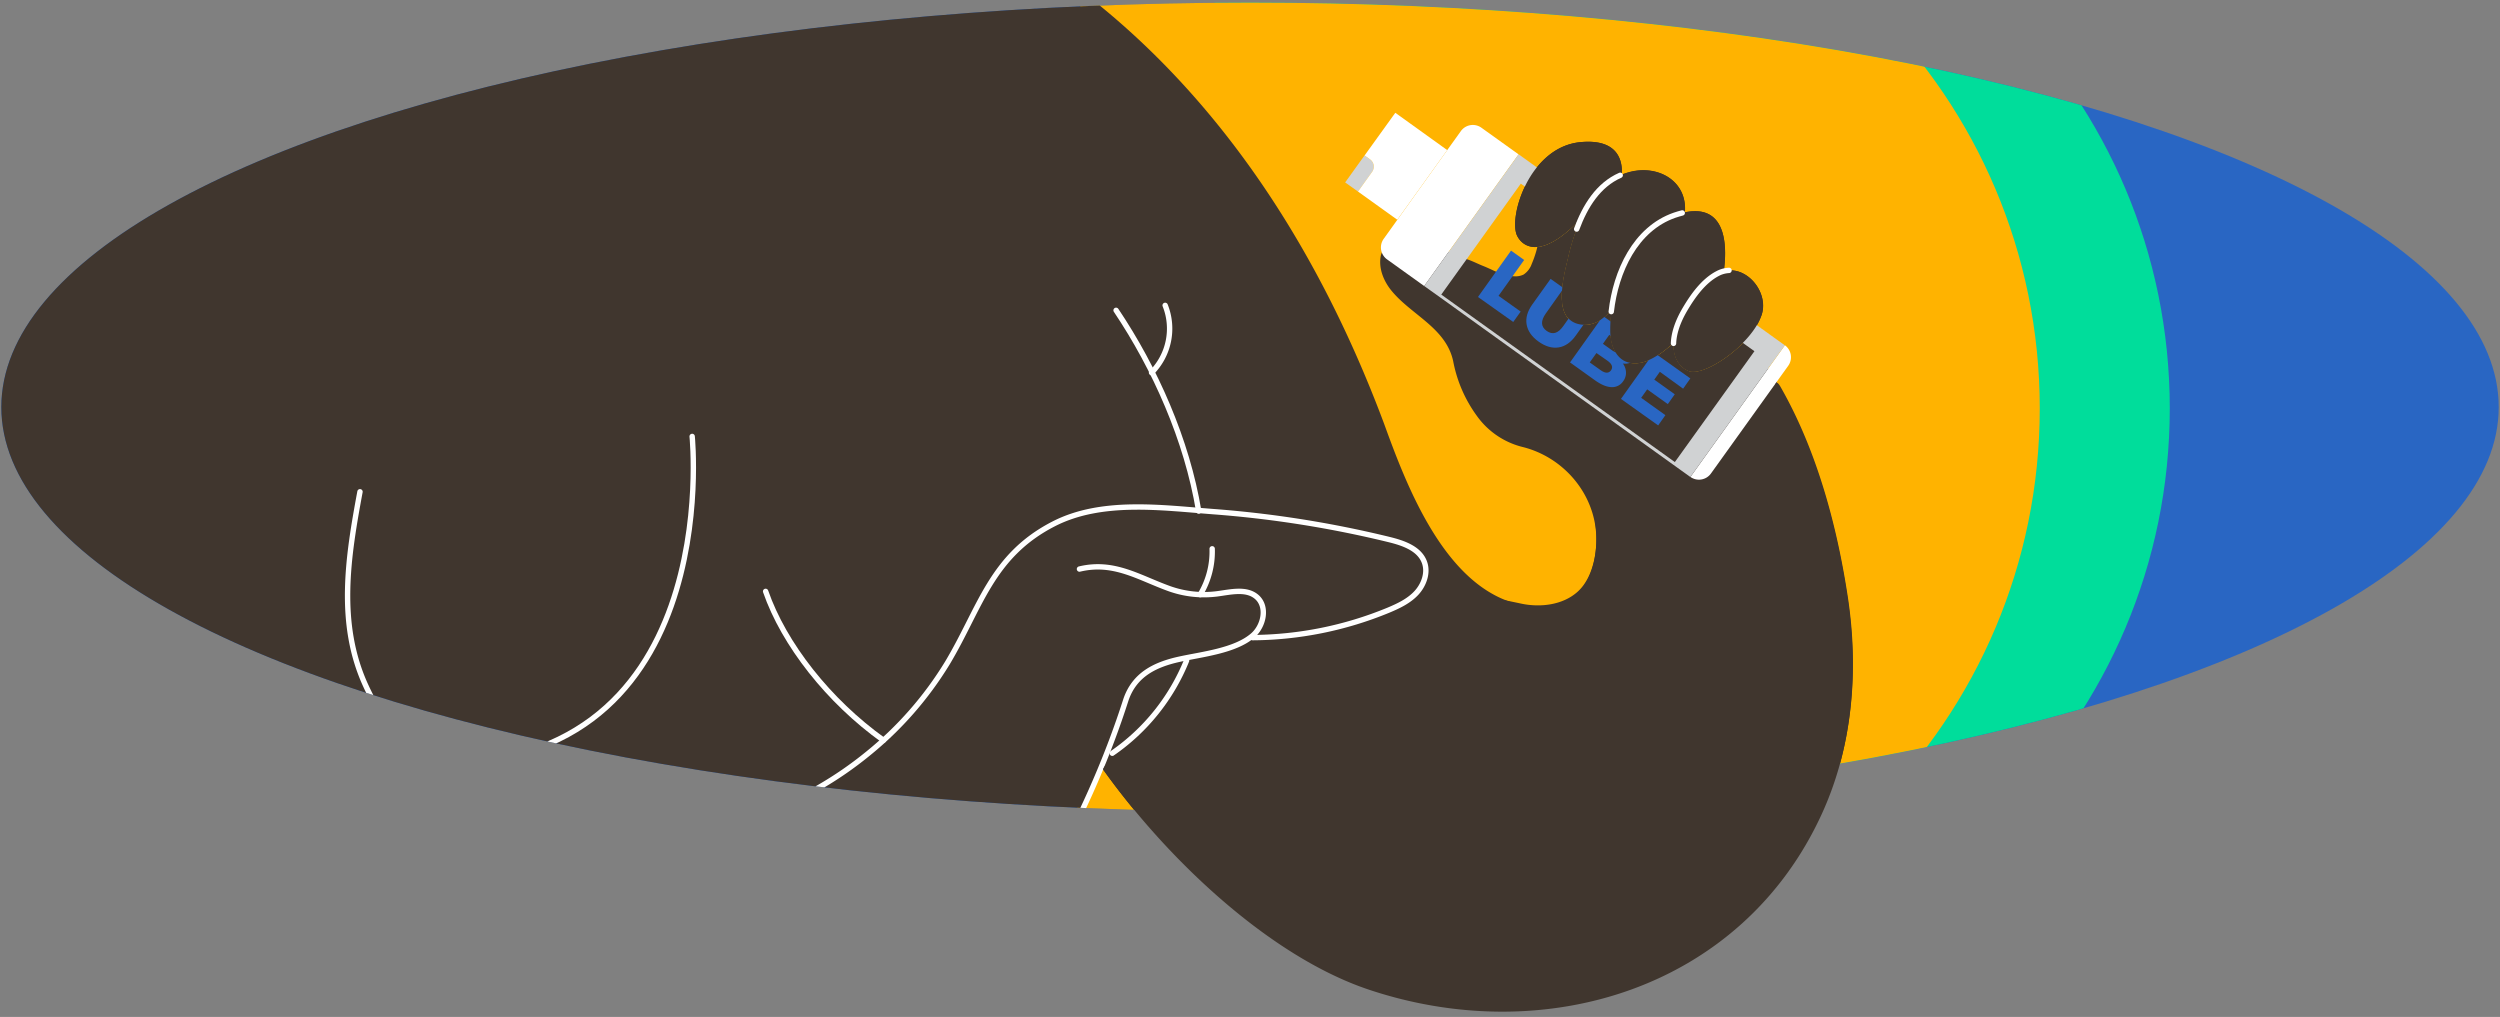
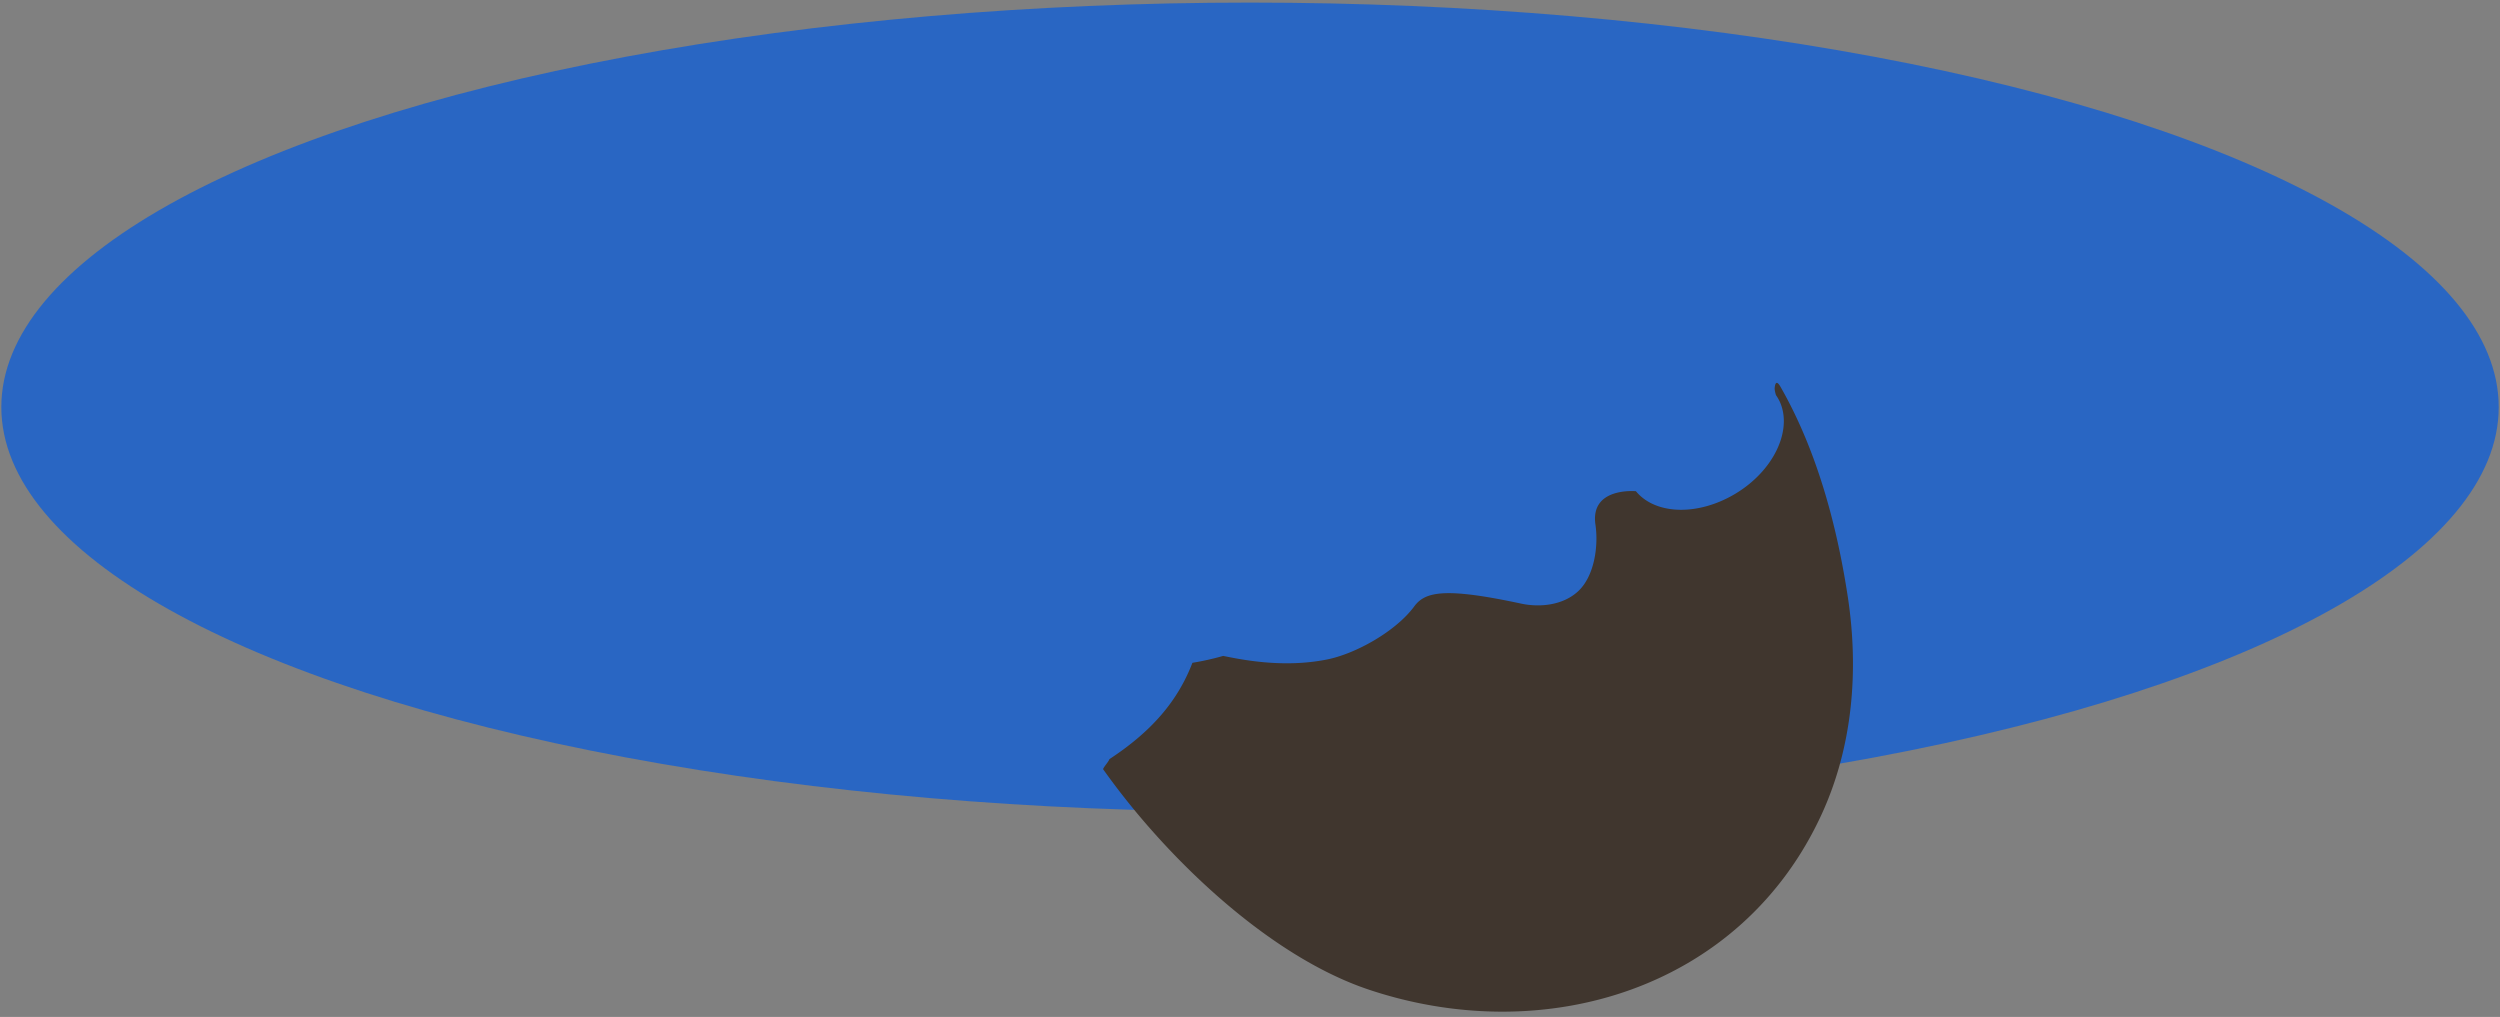
<svg xmlns="http://www.w3.org/2000/svg" id="el_yKilbwC5B" data-name="图层 1" viewBox="0 0 976 397">
  <rect x="0" y="0" width="976" height="397" fill="#808080" stroke="none" />
  <style>@-webkit-keyframes kf_el_pV68J40QVz_an_8Sh8yqSAz{0%{-webkit-transform: translate(517.889px, 67.461px) translate(-517.889px, -67.461px) translate(10px, 0px);transform: translate(517.889px, 67.461px) translate(-517.889px, -67.461px) translate(10px, 0px);}50%{-webkit-transform: translate(517.889px, 67.461px) translate(-517.889px, -67.461px) translate(0px, 0px);transform: translate(517.889px, 67.461px) translate(-517.889px, -67.461px) translate(0px, 0px);}100%{-webkit-transform: translate(517.889px, 67.461px) translate(-517.889px, -67.461px) translate(0px, 0px);transform: translate(517.889px, 67.461px) translate(-517.889px, -67.461px) translate(0px, 0px);}}@keyframes kf_el_pV68J40QVz_an_8Sh8yqSAz{0%{-webkit-transform: translate(517.889px, 67.461px) translate(-517.889px, -67.461px) translate(10px, 0px);transform: translate(517.889px, 67.461px) translate(-517.889px, -67.461px) translate(10px, 0px);}50%{-webkit-transform: translate(517.889px, 67.461px) translate(-517.889px, -67.461px) translate(0px, 0px);transform: translate(517.889px, 67.461px) translate(-517.889px, -67.461px) translate(0px, 0px);}100%{-webkit-transform: translate(517.889px, 67.461px) translate(-517.889px, -67.461px) translate(0px, 0px);transform: translate(517.889px, 67.461px) translate(-517.889px, -67.461px) translate(0px, 0px);}}@-webkit-keyframes kf_el_pV68J40QVz_an_k2r3AAGYf{0%{-webkit-transform: translate(517.889px, 67.461px) scale(0, 0) translate(-517.889px, -67.461px);transform: translate(517.889px, 67.461px) scale(0, 0) translate(-517.889px, -67.461px);}50%{-webkit-transform: translate(517.889px, 67.461px) scale(1, 1) translate(-517.889px, -67.461px);transform: translate(517.889px, 67.461px) scale(1, 1) translate(-517.889px, -67.461px);}100%{-webkit-transform: translate(517.889px, 67.461px) scale(1, 1) translate(-517.889px, -67.461px);transform: translate(517.889px, 67.461px) scale(1, 1) translate(-517.889px, -67.461px);}}@keyframes kf_el_pV68J40QVz_an_k2r3AAGYf{0%{-webkit-transform: translate(517.889px, 67.461px) scale(0, 0) translate(-517.889px, -67.461px);transform: translate(517.889px, 67.461px) scale(0, 0) translate(-517.889px, -67.461px);}50%{-webkit-transform: translate(517.889px, 67.461px) scale(1, 1) translate(-517.889px, -67.461px);transform: translate(517.889px, 67.461px) scale(1, 1) translate(-517.889px, -67.461px);}100%{-webkit-transform: translate(517.889px, 67.461px) scale(1, 1) translate(-517.889px, -67.461px);transform: translate(517.889px, 67.461px) scale(1, 1) translate(-517.889px, -67.461px);}}#el_yKilbwC5B *{-webkit-animation-duration: 2s;animation-duration: 2s;-webkit-animation-iteration-count: infinite;animation-iteration-count: infinite;-webkit-animation-timing-function: cubic-bezier(0, 0, 1, 1);animation-timing-function: cubic-bezier(0, 0, 1, 1);}#el_9BTS67d0t4{fill: none;stroke: #fff;stroke-linecap: round;stroke-linejoin: round;stroke-width: 2.1px;}#el_D03kf-rL2f{fill: #e9eaea;}#el_dyDexjRaym{fill: #e9eaea;}#el_4xPwgqzMPF{fill: #2966c3;}#el_6ULwI415ta{-webkit-clip-path: url(#clip-path);clip-path: url(#clip-path);}#el_YH4v3GFKpP{fill: #00dd9b;}#el_8Hxs0AsjJq{fill: #ffb300;}#el_ukDNVBZZPj{fill: #40362e;}#el_SugQwRIvjA{fill: #40362e;}#el_OlMXKyWWQK{fill: #40362e;}#el_tUgC630L4F{fill: #40362e;}#el_BP76E7Zipa{fill: #40362e;}#el_cN1B5OaC5C{fill: #40362e;}#el_jJ9aVyeygm{fill: #40362e;}#el_pV68J40QVz{fill: #fff;}#el_0n0nS1NF7ge{fill: none;stroke: #fff;stroke-linecap: round;stroke-linejoin: round;stroke-width: 2.1px;}#el_6mXfXuHw-qp{fill: none;stroke: #fff;stroke-linecap: round;stroke-linejoin: round;stroke-width: 2.1px;}#el_bpW-QFVY7Qp{fill: none;stroke: #fff;stroke-linecap: round;stroke-linejoin: round;stroke-width: 2.1px;}#el_XRYm9xnsWsm{fill: none;stroke: #fff;stroke-linecap: round;stroke-linejoin: round;stroke-width: 2.1px;}#el_fjvsIprJKyT{fill: none;stroke: #fff;stroke-linecap: round;stroke-linejoin: round;stroke-width: 2.1px;}#el_ys626lFKf1g{fill: none;stroke: #fff;stroke-linecap: round;stroke-linejoin: round;stroke-width: 2.1px;}#el_pR0F9JbARTW{fill: none;stroke: #fff;stroke-linecap: round;stroke-linejoin: round;stroke-width: 2.1px;}#el_BRz5gG7y_bt{fill: none;stroke: #fff;stroke-linecap: round;stroke-linejoin: round;stroke-width: 2.1px;}#el_Gj_cO6OI2vE{fill: none;stroke: #fff;stroke-linecap: round;stroke-linejoin: round;stroke-width: 2.1px;}#el_L_l41HqvMkC{fill: #d0d2d3;}#el_pYfGdUgut-3{fill: #fff;}#el_Tg__Q4uJEW8{fill: #fff;}#el_JdyFuUHlx7B{fill: #fff;}#el_UzqSzoX_v7E{fill: #d0d2d3;}#el_BNUqkaexi54{fill: #80ecff;-webkit-transform: translate(157.81px, 559.46px) rotate(-54.35deg);transform: translate(157.81px, 559.46px) rotate(-54.35deg);}#el_xAcVWa8Dp7M{fill: #2966c3;}#el_zB2kIuFrebB{fill: #2966c3;}#el_V8zfOIbsobk{fill: #2966c3;}#el_6K0ResW-hZK{fill: #2966c3;}#el_NmuC2K6FwEH{fill: #40362e;}#el_pR6S5LO8WeT{fill: none;stroke: #fff;stroke-linecap: round;stroke-linejoin: round;stroke-width: 2.1px;}#el_buTNn6JWX3-{fill: none;stroke: #fff;stroke-linecap: round;stroke-linejoin: round;stroke-width: 2.1px;}#el_NTPLQCDEZsH{fill: none;stroke: #fff;stroke-linecap: round;stroke-linejoin: round;stroke-width: 2.1px;}#el_fzXQkhmgzU8{fill: #40362e;}#el_pV68J40QVz_an_k2r3AAGYf{-webkit-animation-fill-mode: backwards;animation-fill-mode: backwards;-webkit-transform: translate(517.889px, 67.461px) scale(0, 0) translate(-517.889px, -67.461px);transform: translate(517.889px, 67.461px) scale(0, 0) translate(-517.889px, -67.461px);-webkit-animation-name: kf_el_pV68J40QVz_an_k2r3AAGYf;animation-name: kf_el_pV68J40QVz_an_k2r3AAGYf;-webkit-animation-timing-function: cubic-bezier(0.42, 0, 0.58, 1);animation-timing-function: cubic-bezier(0.42, 0, 0.58, 1);}#el_pV68J40QVz_an_AzrNkchAb{-webkit-transform: translate(517.889px, 67.461px) translate(-517.889px, -67.461px) translate(0px, -10px);transform: translate(517.889px, 67.461px) translate(-517.889px, -67.461px) translate(0px, -10px);}#el_pV68J40QVz_an_8Sh8yqSAz{-webkit-animation-fill-mode: backwards;animation-fill-mode: backwards;-webkit-transform: translate(517.889px, 67.461px) translate(-517.889px, -67.461px) translate(10px, 0px);transform: translate(517.889px, 67.461px) translate(-517.889px, -67.461px) translate(10px, 0px);-webkit-animation-name: kf_el_pV68J40QVz_an_8Sh8yqSAz;animation-name: kf_el_pV68J40QVz_an_8Sh8yqSAz;-webkit-animation-timing-function: cubic-bezier(0.42, 0, 0.58, 1);animation-timing-function: cubic-bezier(0.42, 0, 0.58, 1);}</style>
  <defs>
    <clipPath id="clip-path">
-       <ellipse class="cls-1" cx="488.01" cy="158.93" rx="487.49" ry="157.92" />
-     </clipPath>
+       </clipPath>
  </defs>
  <title>stimulation-img1</title>
  <path d="M463.94,258a80.72,80.72,0,0,1-28.9,36.1" id="el_9BTS67d0t4" />
  <path d="M538.51,218.48a16.83,16.83,0,0,1-7.64,4c-2.81.73-5.71,1-8.57,1.57-1.33.25-3,.9-3,2.26a2.06,2.06,0,0,0,1.26,1.76,5.84,5.84,0,0,0,2.24.43c4.06.26,8.26.41,12.1-1s7.28-4.61,7.68-8.66c.09-1,0-4.29-1.55-4.25C540.12,214.63,539.33,217.67,538.51,218.48Z" id="el_D03kf-rL2f" />
-   <path d="M512.42,225.68a2.89,2.89,0,0,0,1.67,2.53c1,.34,2.34-.59,2-1.61a1.62,1.62,0,0,0-1.38-1,4.85,4.85,0,0,0-1.81.23" id="el_dyDexjRaym" />
  <ellipse cx="488.01" cy="158.93" rx="487.49" ry="157.92" id="el_4xPwgqzMPF" />
  <g id="el_6ULwI415ta">
    <path d="M847.08,159.45C847.08,281,748.52,379.58,627,379.58S406.82,281,406.82,159.45,505.37-60.68,627-60.68,847.08,37.88,847.08,159.45" id="el_YH4v3GFKpP" />
    <path d="M796.32,159.45c0,121.58-98.56,220.13-220.13,220.13S356.06,281,356.06,159.45,454.61-60.68,576.19-60.68,796.32,37.88,796.32,159.45" id="el_8Hxs0AsjJq" />
    <path d="M-28.71,407.88l.84.2A773.62,773.62,0,0,0,92.21,439.73c-37.8-27.31-66.39-68-88.32-110.2C-6,345-19.86,371.28-28.71,407.88Z" id="el_ukDNVBZZPj" />
    <path d="M3.89,329.53c21.93,42.21,50.52,82.89,88.32,110.2a748.2,748.2,0,0,0,215.27,7.18c24.9-11.52,46.93-27,65.3-50.08a403.29,403.29,0,0,0,49-78.53c2.92-6.16,5.66-12.42,8.23-18.72,24.65,34.8,65.62,74.11,104.38,87.1,68.82,23.05,145.42-.28,176.69-68.43,12.09-26.31,14.5-55.75,10.29-84.18-5-33.56-15.85-72.78-39.47-101.71-7.21,8-18.4,14.34-22.73,12.44-3.61-1.58-6.07-5.44-5.77-11-5,4.61-11.6,9.36-17.69,7.69-5.22-1.43-7-7.52-7-12.27a60,60,0,0,1,.48-8.06A35.14,35.14,0,0,1,626,124a11.73,11.73,0,0,1-8.3,2.83c-12.06-1.18-7.29-18.53-5.58-25.78a86.75,86.75,0,0,1,5.19-15.89c-6.9,7.45-12.72,10.86-17.14,11.28A39.93,39.93,0,0,1,598,103a8.22,8.22,0,0,1-3.2,4.19,7.18,7.18,0,0,1-3.7.67c-4.64-.14-8.11-2.48-12.26-4.1-2.5-1-5.21-2.5-7.85-3a2.7,2.7,0,0,0,.25.18c-12.39-6.44-30.71-9-32.19-1-.93,4.82,1.13,9.83,4.23,13.6,7.81,9.52,21.34,14.5,24.07,27.61a52.88,52.88,0,0,0,9.11,21.06,31.18,31.18,0,0,0,18.36,12.39c14.48,3.78,25.83,16,28,30.79,1.23,8.27-.35,20.13-6.88,26.06-5.86,5.3-14.71,6.27-22.14,4.68-29.45-6.3-44.55-46.17-53.4-70.56C482.64,10.84,381.81-34.54,336.78-47.39,319.34-18.55,291.72,1.2,265,3.15,232.7,5.49,204.07-18.09,198.3-58.17h0S48.75-44.85-.93,75.91-21,281.7,3.84,329.46C3.86,329.49,3.86,329.51,3.89,329.53Z" id="el_SugQwRIvjA" />
    <path d="M372.78,396.83c-18.37,23.11-40.4,38.56-65.3,50.08C396.1,437,454.59,414,466.36,409c-13.69-47.39-35.56-79-44.62-90.73A403.29,403.29,0,0,1,372.78,396.83Z" id="el_OlMXKyWWQK" />
    <path d="M600.18,96.39c4.42-.42,10.24-3.83,17.14-11.28,3.41-7.44,8.32-13.88,15.82-16.91.33-4.75-.9-14.13-16.1-12.7-20.22,1.9-28.42,30-24.64,36.76A7.59,7.59,0,0,0,600.18,96.39Z" id="el_tUgC630L4F" />
    <path d="M633.14,68.2c-7.5,3-12.41,9.47-15.82,16.91A86.75,86.75,0,0,0,612.13,101c-1.71,7.25-6.48,24.6,5.58,25.78A11.73,11.73,0,0,0,626,124a35.14,35.14,0,0,0,3.12-2.82c1.88-15.5,9.52-31.85,24.65-37.11a32.64,32.64,0,0,1,4-1.11c1-12.12-10.24-18.61-21.34-15.8A23.49,23.49,0,0,0,633.14,68.2Z" id="el_BP76E7Zipa" />
    <path d="M657.77,82.91a32.64,32.64,0,0,0-4,1.11c-15.13,5.26-22.77,21.61-24.65,37.11a60,60,0,0,0-.48,8.06c0,4.75,1.8,10.84,7,12.27,6.09,1.67,12.67-3.08,17.69-7.69.17-3.66,1.53-8.08,4.5-13.08,3.1-5.26,7.16-11,12.72-13.9a11.31,11.31,0,0,1,2.4-.93C674,98.4,675.14,79.31,657.77,82.91Z" id="el_cN1B5OaC5C" />
    <path d="M673,105.86a11.31,11.31,0,0,0-2.4.93c-5.56,2.89-9.62,8.64-12.72,13.9-3,5-4.33,9.42-4.5,13.08-.3,5.59,2.16,9.45,5.77,11,4.33,1.9,15.52-4.45,22.73-12.44a26.72,26.72,0,0,0,5.93-9.54c1.94-6.16-1.76-13.23-7.25-16A10.65,10.65,0,0,0,673,105.86Z" id="el_jJ9aVyeygm" />
    <g id="el_pV68J40QVz_an_8Sh8yqSAz" data-animator-group="true" data-animator-type="0">
      <g id="el_pV68J40QVz_an_k2r3AAGYf" data-animator-group="true" data-animator-type="2">
-         <path id="el_pV68J40QVz" d="M528.28,67.46l1.48,42.2,2.44,69.13.36,10.27c.21,6.09,2.77,11.17,6.47,16,3.1,4.05,8.45,10.45,7.27,16.1-1.67,8.07-10.88,9.65-17.53,10.56-8.5,1.17-17.24,1.65-25.73.12-6-1.09-16.07-8.78-13.24-17.56a12.1,12.1,0,0,1,6-6.6c7.83-4.26,13-3.45,17-13.32,4.25-10.68,11.78-2,12.36-20.42S528.28,67.46,528.28,67.46Z" />
+         <path id="el_pV68J40QVz" d="M528.28,67.46l1.48,42.2,2.44,69.13.36,10.27c.21,6.09,2.77,11.17,6.47,16,3.1,4.05,8.45,10.45,7.27,16.1-1.67,8.07-10.88,9.65-17.53,10.56-8.5,1.17-17.24,1.65-25.73.12-6-1.09-16.07-8.78-13.24-17.56a12.1,12.1,0,0,1,6-6.6c7.83-4.26,13-3.45,17-13.32,4.25-10.68,11.78-2,12.36-20.42S528.28,67.46,528.28,67.46" />
      </g>
    </g>
    <path d="M198.06-59.82c5.23,41.07,34.2,65.35,66.89,63,26.07-1.89,53-20.71,70.47-48.35" id="el_0n0nS1NF7ge" />
    <path d="M344.9,289c-21.36-15.24-38.86-37.52-46-58.13" id="el_6mXfXuHw-qp" />
    <path d="M463.24,257.89a80.84,80.84,0,0,1-29,36.18" id="el_bpW-QFVY7Qp" />
    <path d="M435.72,121.15c15.16,22.58,27.67,50.6,32.25,78.38" id="el_XRYm9xnsWsm" />
    <path d="M270.22,170.38s13.63,134-106.46,127.59" id="el_fjvsIprJKyT" />
    <path d="M3.85,329.47c19.58,37.66,42.79,73.7,75.76,101.12,52.79,43.9,120.28,52.15,185,32.27,43.84-13.47,84-33,111.77-70.63,27-36.52,49.32-75.7,63.21-119.14,3.37-9.75,11.36-13.64,20.84-15.73,8.8-1.94,21.66-3.24,28.64-9.25,4.31-3.72,5.87-11.21,1.62-15-4-3.53-10.07-2-15.34-1.3a40.26,40.26,0,0,1-18.85-2c-12-4.33-21.64-10.88-35.07-7.65" id="el_ys626lFKf1g" />
    <path d="M489,248.93A141.32,141.32,0,0,0,542,238.23c4-1.67,8.07-3.6,11-6.79s4.61-7.94,3.07-12c-2-5.34-8.31-7.47-13.85-8.82A422.72,422.72,0,0,0,474,199.77c-20.38-1.55-43.94-4.88-62.68,4.77-24.36,12.53-28.53,32.65-41.43,54.24a137.63,137.63,0,0,1-31.11,35.5c-24.16,19.75-54.11,30.8-85,33.76-47,4.49-91.17-16.93-111.11-60.61-11-24.18-6.82-50.19-2.13-75.44" id="el_pR0F9JbARTW" />
    <path d="M454.88,119.22a24.46,24.46,0,0,1-5.32,26.26" id="el_BRz5gG7y_bt" />
    <path d="M468.56,232.14a32.52,32.52,0,0,0,4.67-17.89" id="el_Gj_cO6OI2vE" />
    <path d="M535.67,67.07l-5.52,7.71-5-3.56,7.55-10.52,2.15,1.54A3.46,3.46,0,0,1,535.67,67.07Z" id="el_L_l41HqvMkC" />
    <path d="M530.15,74.78h0l5.52-7.71a3.46,3.46,0,0,0-.79-4.83l-2.15-1.54,12-16.67L565,58.6,545.5,85.79Z" id="el_pYfGdUgut-3" />
    <path d="M696.79,134.79,592.86,60.25,556,111.66l-14.5-10.4a5.75,5.75,0,0,1-1.32-8l5.33-7.44L565,58.6l5.33-7.43a5.75,5.75,0,0,1,8-1.32l46.71,33.5L676,119.86Z" id="el_Tg__Q4uJEW8" />
    <path d="M698.11,142.82l-30.17,42.06a5.76,5.76,0,0,1-8,1.32l36.88-51.41A5.76,5.76,0,0,1,698.11,142.82Z" id="el_JdyFuUHlx7B" />
-     <path d="M592.86,60.25,556,111.66h0L562.1,116l17,12.23,12.93,9.28L605.26,147l28.19,20.22,26.46,19,36.88-51.41Zm61,120.14L562.67,115l31.06-43.31,91.2,65.42Z" id="el_UzqSzoX_v7E" />
-     <rect x="597.16" y="69.92" width="53.29" height="112.24" id="el_BNUqkaexi54" />
    <path d="M589.91,97.84l5.12,3.65-10,14,8.64,6.15-2.9,4.06L577,115.94Z" id="el_xAcVWa8Dp7M" />
    <path d="M596,126.7c-.45-2.53.29-5.14,2.2-7.83l7.15-10,5.12,3.64-7,9.88q-3.09,4.35.35,6.8t6.5-1.92l7-9.88,5,3.6-7.14,10c-1.92,2.69-4.14,4.24-6.68,4.64s-5.15-.35-7.84-2.27S596.45,129.22,596,126.7Z" id="el_zB2kIuFrebB" />
    <path d="M634.79,145.42a5.42,5.42,0,0,1-1.1,3.41,5.15,5.15,0,0,1-4.53,2.31q-2.83-.07-6.45-2.65l-9.77-7,12.89-18.11,9.26,6.6a11.11,11.11,0,0,1,4.36,5,4.93,4.93,0,0,1-.65,4.74,5.24,5.24,0,0,1-2.28,1.86,5.51,5.51,0,0,1-2.95.34A6.17,6.17,0,0,1,634.79,145.42Zm-5.86-.85q1.3-1.83-1.38-3.75l-4.3-3-2.61,3.67,4.29,3.05Q627.62,146.41,628.93,144.57Zm-.67-13.84-2.48,3.49,3.51,2.51c1.73,1.23,3,1.25,3.84.08s.37-2.35-1.35-3.57Z" id="el_V8zfOIbsobk" />
    <path d="M650.17,162.08l-2.82,4-14.53-10.35,12.89-18.1,14.2,10.11-2.82,4L648,145.15l-2.17,3.06,8,5.72-2.72,3.83L643.06,152l-2.35,3.31Z" id="el_6K0ResW-hZK" />
    <path d="M680.53,106.79a10.61,10.61,0,0,0-7.55-.92c1.06-7.43,2.16-26.53-15.19-23,1-12.1-10.26-18.6-21.37-15.8a25.56,25.56,0,0,0-3.27,1.08c.32-4.74-.93-14.1-16.11-12.67-20.22,1.89-28.43,29.94-24.64,36.76,3.64,6.55,12.51,6.23,24.93-7.19a87.76,87.76,0,0,0-5.2,15.91c-1.72,7.25-6.48,24.6,5.58,25.8A11.87,11.87,0,0,0,626,124a36.34,36.34,0,0,0,3.11-2.81,63.15,63.15,0,0,0-.47,8c0,4.76,1.82,10.84,7,12.29,6.08,1.68,12.65-3.07,17.67-7.67-.26,5.58,2.18,9.42,5.78,11,6,2.62,25.08-10.52,28.67-22C689.73,116.65,686,109.6,680.53,106.79Z" id="el_NmuC2K6FwEH" />
    <path d="M632.53,68.43c-8.57,3.78-13.67,12-17,21" id="el_pR6S5LO8WeT" />
    <path d="M656.75,83.13c-.93.23-1.92.53-3,.89-15.31,5.32-22.95,22-24.72,37.64" id="el_buTNn6JWX3-" />
    <path d="M653.34,134.05c.12-3.72,1.47-8.23,4.51-13.37s7.16-11,12.72-13.89a10.64,10.64,0,0,1,4.43-1.23" id="el_NTPLQCDEZsH" />
  </g>
  <path d="M693.26,154.15a16.08,16.08,0,0,1,1.71,3c4.76,11.06-2.57,26.74-17.66,35.71-14.56,8.65-31.09,8.11-38.65-1.09l0,0s-18-1.71-15.79,13.1c1.21,8.28-.37,20.15-6.91,26.09-5.84,5.31-14.72,6.28-22.16,4.68-29.47-6.31-37.36-4.76-41.65,1.06-7.12,9.69-22.67,18.42-33.87,20.72-17.9,3.66-35.13-.26-40.76-1.35a106.17,106.17,0,0,1-12,2.69c-5.84,15.23-16.24,27-32.38,37.59-.46,1.18-2,2.72-2.51,3.91,24.67,34.82,64.89,73.06,103.68,86.07,68.89,23.07,145.59-.28,176.89-68.49,12.08-26.34,14.49-55.81,10.27-84.26-4-26.64-11.62-56.84-26.4-82.64-2.16-3.77-2.25.91-2.25.91a10.76,10.76,0,0,0,.48,2.25" id="el_fzXQkhmgzU8" />
</svg>